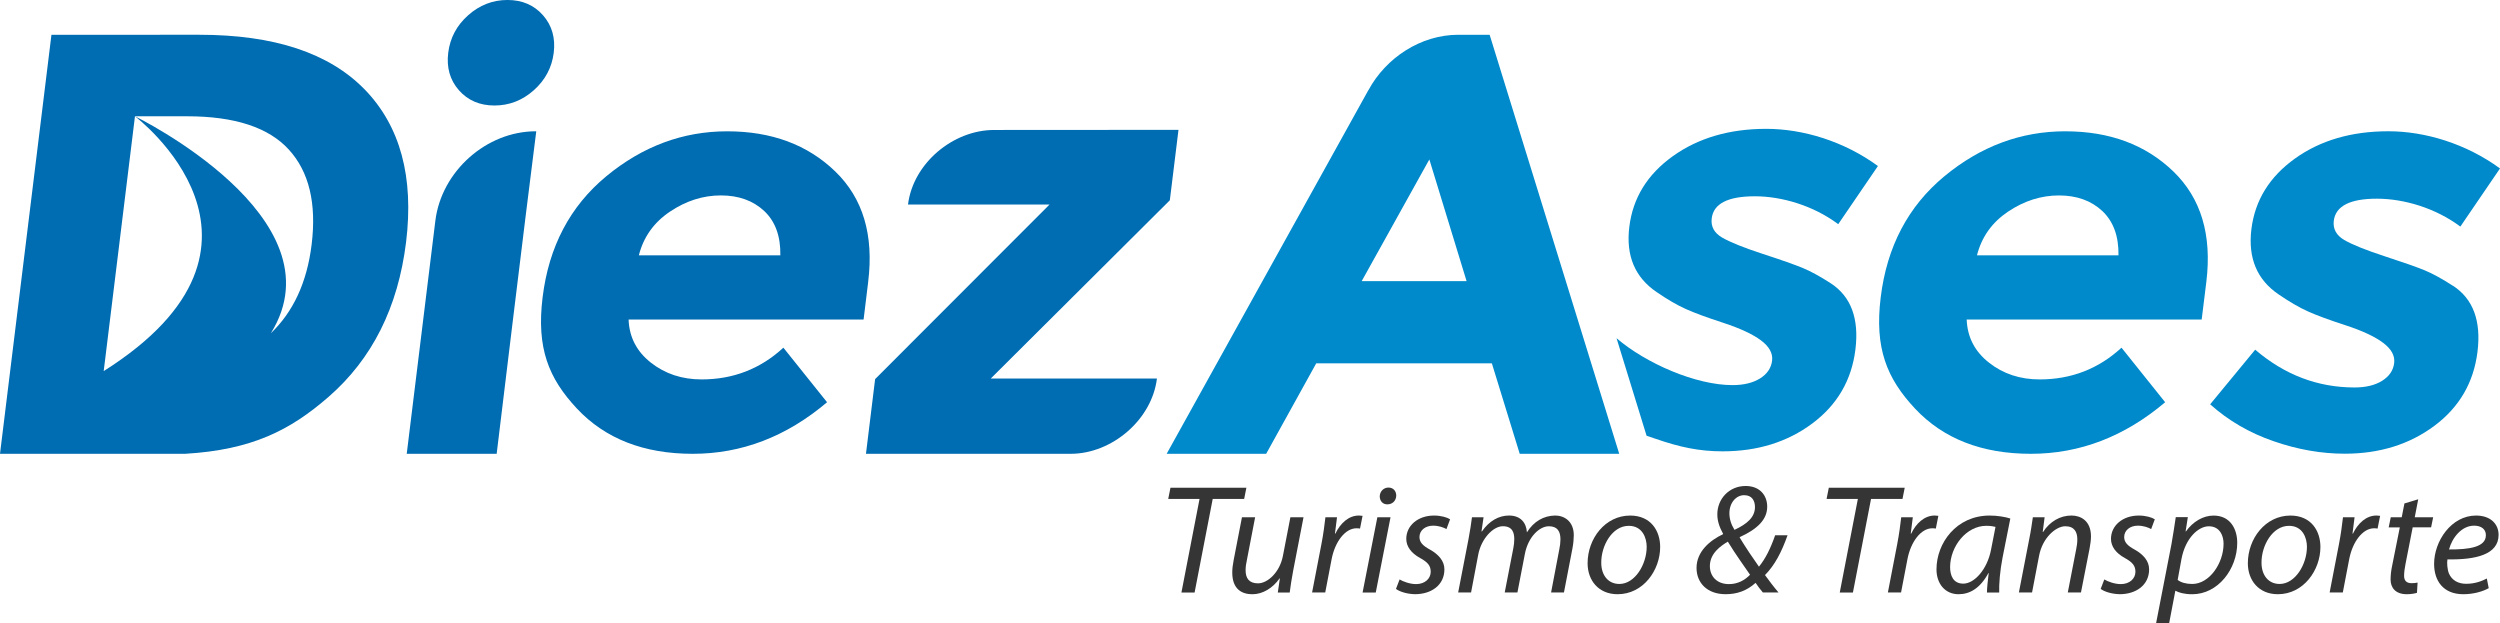
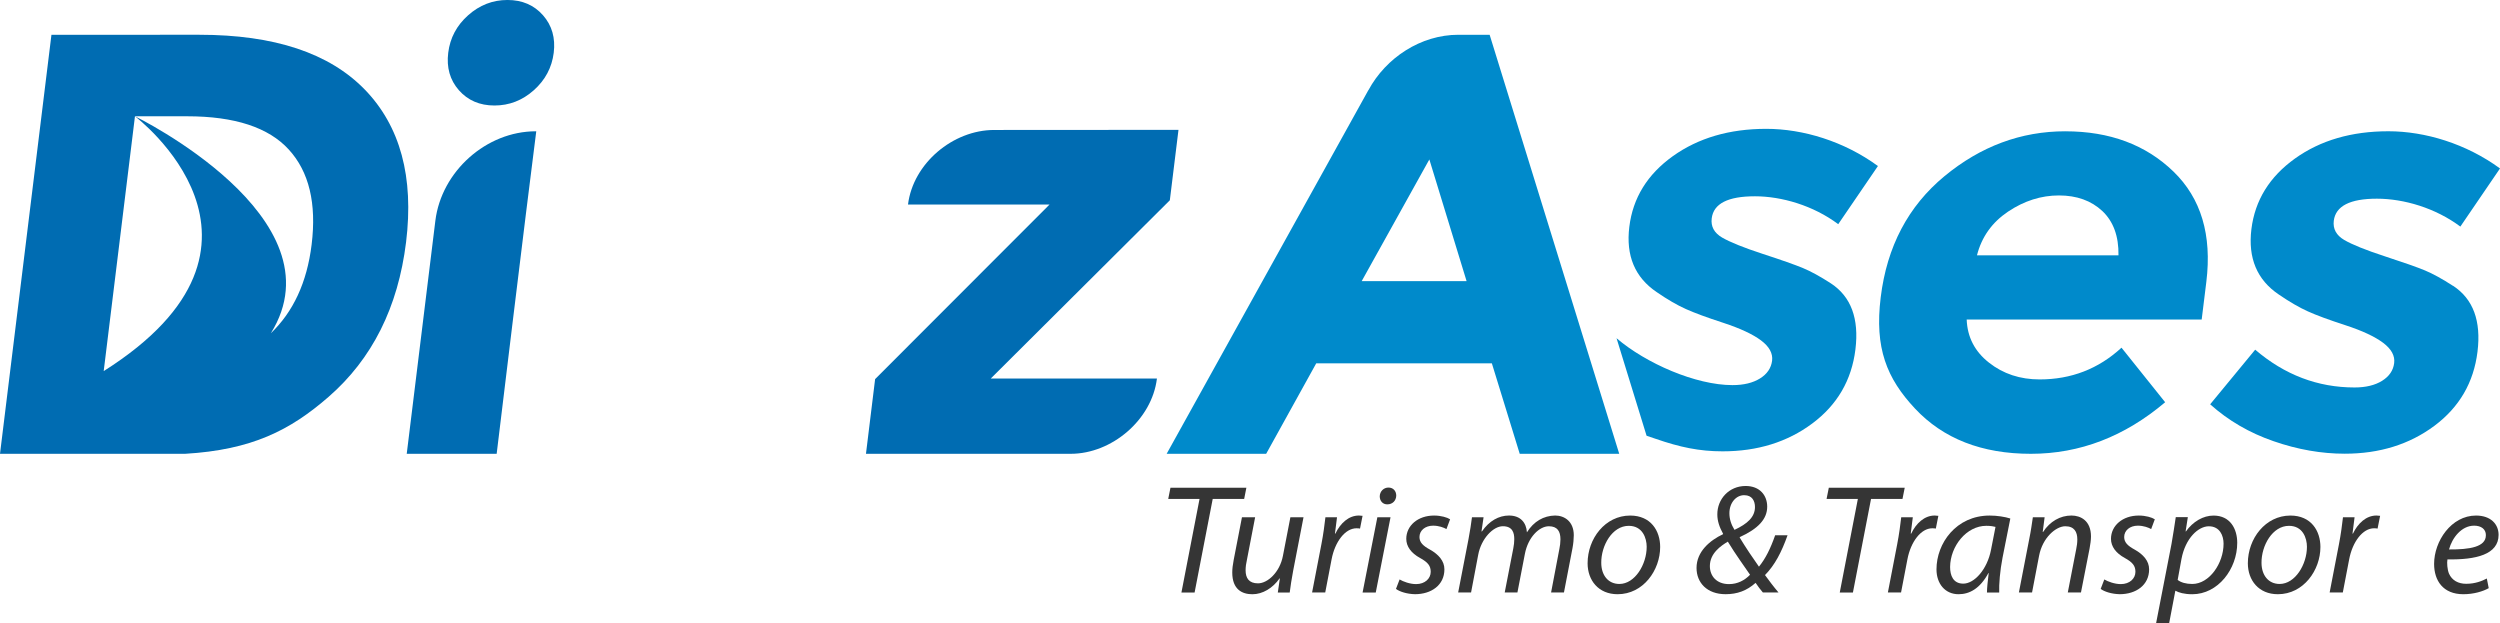
<svg xmlns="http://www.w3.org/2000/svg" id="Layer_2" data-name="Layer 2" viewBox="0 0 1062.74 264.96">
  <defs>
    <style>
      .cls-1 {
        fill: #008acb;
      }

      .cls-2 {
        fill: #353535;
      }

      .cls-3 {
        fill: #006cb2;
      }
    </style>
  </defs>
  <g id="Capa_1" data-name="Capa 1">
    <g>
      <g>
        <path class="cls-2" d="M509.91,212.09h-13.3l.95-4.76h32.27l-.94,4.76h-13.37l-7.7,39.78h-5.6l7.7-39.78Z" />
        <path class="cls-2" d="M554.12,219.89l-4.39,22.67c-.67,3.57-1.15,6.67-1.48,9.32h-5.06l.88-6.01h-.13c-2.9,4.16-7.22,6.74-11.54,6.74s-8.57-1.98-8.57-9.25c0-1.52.2-3.24.61-5.35l3.51-18.11h5.6l-3.44,17.84c-.41,1.78-.61,3.3-.61,4.69,0,3.3,1.42,5.55,5.27,5.55,4.05,0,9.25-4.63,10.6-11.7l3.17-16.39h5.6Z" />
        <path class="cls-2" d="M557.76,251.87l3.98-20.62c.81-4.16,1.35-8.39,1.69-11.37h4.93c-.27,2.25-.54,4.49-.88,6.94h.2c2.09-4.36,5.6-7.67,9.99-7.67.47,0,1.15.07,1.55.13l-1.08,5.42c-.34-.07-.88-.13-1.49-.13-4.86,0-9.18,5.75-10.6,13.22l-2.7,14.08h-5.6Z" />
        <path class="cls-2" d="M579.23,251.87l6.28-31.99h5.6l-6.28,31.99h-5.6ZM589.69,214.4c-1.89,0-3.17-1.45-3.17-3.44.07-2.11,1.69-3.7,3.71-3.7s3.31,1.45,3.31,3.44c-.07,2.18-1.62,3.7-3.78,3.7h-.07Z" />
        <path class="cls-2" d="M594.96,246.32c1.55.92,4.39,1.98,7.02,1.98,3.78,0,6.21-2.38,6.21-5.22,0-2.51-1.15-4.03-4.52-5.88-3.78-2.05-5.87-4.89-5.87-8.13,0-5.62,4.93-9.91,11.81-9.91,2.97,0,5.6.79,6.82,1.59l-1.55,4.16c-1.15-.66-3.24-1.45-5.67-1.45-3.38,0-5.8,2.05-5.8,4.82,0,2.31,1.55,3.77,4.46,5.35,3.65,2.05,6.14,4.82,6.14,8.39,0,6.74-5.6,10.57-12.49,10.57-3.51-.07-6.62-1.12-8.1-2.25l1.55-4.03Z" />
        <path class="cls-2" d="M619.86,251.87l4.39-22.67c.67-3.57,1.15-6.67,1.48-9.32h4.93l-.88,6.01h.2c3.04-4.43,7.16-6.74,11.48-6.74,5,0,7.36,3.11,7.63,7.14,2.9-4.63,7.09-7.07,12.02-7.14,3.78,0,7.9,2.38,7.9,8.39,0,1.52-.2,3.63-.54,5.42l-3.64,18.9h-5.47l3.51-18.44c.27-1.19.47-2.84.47-4.16,0-3.37-1.28-5.55-4.93-5.55-4.05,0-8.84,4.63-10.19,11.76l-3.17,16.39h-5.4l3.65-18.77c.27-1.39.41-2.64.41-3.9,0-2.71-.74-5.49-4.86-5.49s-9.18,5.29-10.46,12.09l-3.04,16.06h-5.47Z" />
        <path class="cls-2" d="M705.73,232.51c0,9.85-7.16,20.09-18.09,20.09-8.17,0-12.76-5.95-12.76-13.15,0-10.51,7.49-20.29,18.09-20.29,8.84,0,12.76,6.54,12.76,13.35ZM680.69,239.25c0,5.22,2.9,8.99,7.7,8.99,6.62,0,11.61-8.33,11.61-15.79,0-3.7-1.75-8.92-7.63-8.92-7.02,0-11.75,8.39-11.68,15.73Z" />
        <path class="cls-2" d="M749.4,251.87c-1.15-1.32-2.02-2.51-3.1-4.1-3.78,3.37-7.83,4.82-12.76,4.82-7.9,0-12.35-4.89-12.35-11.17,0-6.94,5.67-11.7,11.27-14.34v-.2c-1.55-2.84-2.43-5.42-2.43-8.13-.07-6.61,5-12.16,12.02-12.16,6.08,0,9.18,4.03,9.18,8.79,0,5.29-3.85,9.38-11.68,12.95v.2c2.5,4.16,5.81,9.05,8.17,12.36,2.77-3.37,4.93-7.73,6.89-13.35h5.27c-2.5,7.07-5.4,12.69-9.59,16.92,1.69,2.31,3.51,4.76,5.74,7.4h-6.62ZM735.03,248.3c3.58,0,6.62-1.59,8.91-3.97-2.09-3.11-6.08-8.52-9.45-14.08-2.97,1.78-7.63,4.96-7.63,10.38,0,4.29,2.9,7.67,8.1,7.67h.07ZM741.44,210.5c-3.44,0-6.28,3.24-6.28,7.67,0,2.45.74,4.76,2.16,7.07,5.54-2.58,8.71-5.49,8.71-9.71,0-2.58-1.21-5.02-4.52-5.02h-.07Z" />
        <path class="cls-2" d="M789.77,212.09h-13.3l.95-4.76h32.27l-.95,4.76h-13.37l-7.7,39.78h-5.6l7.7-39.78Z" />
        <path class="cls-2" d="M802.53,251.87l3.98-20.62c.81-4.16,1.35-8.39,1.69-11.37h4.93c-.27,2.25-.54,4.49-.88,6.94h.2c2.09-4.36,5.6-7.67,9.99-7.67.47,0,1.15.07,1.55.13l-1.08,5.42c-.34-.07-.88-.13-1.48-.13-4.86,0-9.18,5.75-10.6,13.22l-2.7,14.08h-5.6Z" />
        <path class="cls-2" d="M844.65,251.87c0-1.92.34-4.96.74-8.26h-.13c-3.58,6.61-8.03,8.99-12.69,8.99-5.74,0-9.38-4.49-9.38-10.57,0-11.1,8.37-22.87,22.61-22.87,3.1,0,6.55.53,8.78,1.26l-3.31,16.65c-1.08,5.55-1.55,11.24-1.42,14.8h-5.2ZM848.29,223.98c-.81-.2-2.02-.46-3.92-.46-8.44,0-15.32,8.66-15.39,17.51,0,3.57,1.28,7.07,5.6,7.07,4.66,0,10.19-5.95,11.81-14.47l1.89-9.65Z" />
        <path class="cls-2" d="M858.22,251.87l4.39-22.67c.74-3.57,1.15-6.67,1.55-9.32h5l-.81,6.28h.14c2.9-4.49,7.29-7.01,12.08-7.01,3.92,0,8.3,2.18,8.3,8.92,0,1.39-.27,3.44-.61,5.16l-3.65,18.64h-5.6l3.58-18.44c.27-1.26.47-2.78.47-4.1,0-3.24-1.28-5.62-5.13-5.62s-9.65,4.69-11.14,12.62l-2.97,15.53h-5.6Z" />
        <path class="cls-2" d="M894.53,246.32c1.55.92,4.39,1.98,7.02,1.98,3.78,0,6.21-2.38,6.21-5.22,0-2.51-1.15-4.03-4.52-5.88-3.78-2.05-5.87-4.89-5.87-8.13,0-5.62,4.93-9.91,11.81-9.91,2.97,0,5.6.79,6.82,1.59l-1.55,4.16c-1.15-.66-3.24-1.45-5.67-1.45-3.38,0-5.8,2.05-5.8,4.82,0,2.31,1.55,3.77,4.46,5.35,3.65,2.05,6.14,4.82,6.14,8.39,0,6.74-5.6,10.57-12.49,10.57-3.51-.07-6.62-1.12-8.1-2.25l1.55-4.03Z" />
        <path class="cls-2" d="M916.54,264.96l6.55-33.7c.67-3.83,1.35-8.19,1.82-11.43h5.13l-.95,6.08h.14c2.97-4.16,7.29-6.74,11.75-6.74,7.09,0,10.06,5.68,10.06,11.57,0,11.23-8.24,21.87-19.1,21.87-3.51,0-5.81-.73-7.09-1.45h-.13l-2.63,13.81h-5.54ZM925.72,246.52c1.42,1.12,3.58,1.72,6.21,1.72,7.22,0,13.3-8.72,13.3-17.12,0-3.37-1.55-7.4-6.28-7.4-4.39,0-9.92,4.96-11.61,13.88l-1.62,8.92Z" />
        <path class="cls-2" d="M986.4,232.51c0,9.85-7.16,20.09-18.09,20.09-8.17,0-12.76-5.95-12.76-13.15,0-10.51,7.49-20.29,18.09-20.29,8.84,0,12.76,6.54,12.76,13.35ZM961.36,239.25c0,5.22,2.9,8.99,7.7,8.99,6.62,0,11.61-8.33,11.61-15.79,0-3.7-1.75-8.92-7.63-8.92-7.02,0-11.75,8.39-11.68,15.73Z" />
        <path class="cls-2" d="M990.32,251.87l3.98-20.62c.81-4.16,1.35-8.39,1.69-11.37h4.93c-.27,2.25-.54,4.49-.88,6.94h.2c2.09-4.36,5.6-7.67,9.99-7.67.47,0,1.15.07,1.55.13l-1.08,5.42c-.34-.07-.88-.13-1.48-.13-4.86,0-9.18,5.75-10.6,13.22l-2.7,14.08h-5.6Z" />
-         <path class="cls-2" d="M1027.98,212.22l-1.48,7.67h7.83l-.88,4.29h-7.83l-3.04,15.53c-.34,1.79-.61,3.44-.61,5.09,0,1.92.95,3.11,3.11,3.11.95,0,1.89-.07,2.63-.26l-.27,4.36c-1.01.33-2.7.59-4.32.59-5,0-6.89-2.97-6.89-6.21,0-1.85.2-3.7.68-6.01l3.24-16.19h-4.73l.88-4.29h4.66l1.15-5.88,5.87-1.78Z" />
        <path class="cls-2" d="M1057.95,250.02c-2.43,1.39-6.41,2.58-10.8,2.58-8.64,0-12.42-5.82-12.42-12.89,0-9.65,7.29-20.55,17.82-20.55,6.21,0,9.59,3.63,9.59,8.2,0,8.39-9.65,10.64-21.74,10.44-.27,1.39-.07,4.36.67,6.08,1.28,2.84,3.92,4.29,7.29,4.29,3.85,0,6.75-1.19,8.78-2.25l.81,4.1ZM1056.74,227.49c0-2.58-2.03-4.03-5-4.03-5.33,0-9.32,5.09-10.67,10.11,8.78.07,15.66-1.06,15.66-6.01v-.07Z" />
      </g>
      <g>
        <path class="cls-1" d="M619.93,14.78c-15.94,0-30.79,9.75-38.24,23.6h-.03s-85.72,154.53-85.72,154.53h42.3l21.29-38.47h74.65l11.85,38.47h42.3l-55.09-178.13h-13.31ZM578.85,119.51l28.76-51.73,15.83,51.73h-44.59Z" />
        <path class="cls-1" d="M877.97,55.81c-18.87,0-36,6.38-51.4,19.1-15.42,12.75-24.45,29.92-27.09,51.49-2.65,21.57,2.56,34.43,14.57,47.27,12.02,12.83,28.43,19.24,49.25,19.24s39.84-7.31,57.1-21.92l-18.56-23.19c-9.78,9.01-21.37,13.49-34.79,13.49-8.32,0-15.51-2.37-21.54-7.13-6.05-4.74-9.2-10.87-9.48-18.34h99.9l1.98-16.04c2.43-19.88-2.24-35.51-14.01-46.88-11.76-11.37-27.07-17.08-45.93-17.08ZM840.4,108.55c1.98-7.81,6.39-14,13.23-18.6,6.85-4.58,14.06-6.87,21.62-6.87s13.71,2.21,18.43,6.61c4.71,4.44,7.01,10.72,6.88,18.85h-60.16Z" />
        <path class="cls-1" d="M745.96,83.44c11.44,0,24.9,3.94,35.46,11.86l16.88-24.72c-14.36-10.51-31.82-15.81-47.47-15.81s-28.87,3.87-39.71,11.61c-10.84,7.76-16.99,17.75-18.5,30.02-1.52,12.28,2.37,21.54,11.66,27.79,4.54,3.13,8.67,5.52,12.33,7.16,3.67,1.65,9,3.63,16.07,5.92,7.05,2.32,12.35,4.78,15.89,7.41,3.53,2.63,5.12,5.53,4.74,8.65-.4,3.13-2.1,5.65-5.13,7.54-3.03,1.89-6.94,2.84-11.7,2.84-15.64,0-36.76-9.23-49.3-19.94l12.77,41.46c3.15,1.09-.32-.11,3.87,1.31,10.27,3.56,18.57,5.32,28.44,5.32,14.82,0,27.53-3.93,38.14-11.85,10.61-7.91,16.72-18.39,18.33-31.48,1.6-13.1-1.87-22.44-10.4-28.05-4.57-2.96-8.55-5.14-11.93-6.54-3.35-1.39-9.07-3.41-17.15-6.04-8.08-2.64-13.79-4.96-17.19-6.92-3.39-2-4.85-4.71-4.42-8.17.77-6.25,6.87-9.37,18.32-9.37Z" />
        <path class="cls-1" d="M1042.77,121.52c-4.56-2.96-8.54-5.14-11.91-6.55-3.38-1.4-9.09-3.4-17.16-6.04-8.07-2.63-13.79-4.95-17.18-6.92-3.37-2-4.86-4.7-4.44-8.17.79-6.24,6.87-9.38,18.32-9.38s24.92,3.96,35.48,11.86l16.86-24.71c-14.36-10.51-31.82-15.81-47.46-15.81s-28.88,3.85-39.71,11.6c-10.82,7.76-17,17.74-18.51,30.02-1.5,12.27,2.37,21.54,11.66,27.79,4.55,3.11,8.68,5.51,12.33,7.15,3.67,1.66,9.03,3.64,16.09,5.93,7.04,2.3,12.33,4.77,15.88,7.41,3.53,2.64,5.12,5.53,4.73,8.64-.38,3.13-2.09,5.64-5.13,7.54-3.02,1.88-6.93,2.83-11.71,2.83-15.65,0-29.72-5.35-42.24-16.06l-19.14,23.22c7.7,6.91,16.7,12.15,26.97,15.69,10.24,3.55,20.33,5.31,30.23,5.31,14.8,0,27.52-3.95,38.13-11.86,10.6-7.92,16.7-18.41,18.31-31.49,1.61-13.09-1.84-22.44-10.39-28.03Z" />
      </g>
      <g>
        <path class="cls-3" d="M497.29,85.15l3.68-29.95-78.35.05c-17.51,0-34.47,14.18-36.63,31.7h60.16l-74.14,74.21-3.89,31.75h87.03c17.51,0,34.53-14.49,36.66-32h-70.64l76.11-75.76Z" />
-         <path class="cls-3" d="M369.06,119.78c2.45-19.88-2.22-35.52-13.98-46.88-11.77-11.39-27.09-17.08-45.94-17.08s-35.98,6.37-51.4,19.1c-15.4,12.75-24.45,29.91-27.08,51.48-2.66,21.57,2.56,34.43,14.58,47.27,12.01,12.82,28.42,19.24,49.24,19.24s39.85-7.31,57.1-21.92l-18.57-23.19c-9.76,9.01-21.36,13.49-34.77,13.49-8.33,0-15.51-2.38-21.55-7.13-6.04-4.74-9.21-10.88-9.48-18.34h99.9l1.96-16.04ZM271.57,108.55c1.98-7.81,6.4-14.01,13.25-18.6,6.85-4.59,14.05-6.88,21.62-6.88s13.7,2.22,18.41,6.61c4.73,4.44,7.02,10.73,6.87,18.87h-60.15Z" />
        <path class="cls-3" d="M210.2,44.85c6.28,0,11.87-2.17,16.73-6.5,4.85-4.33,7.68-9.65,8.46-15.93.77-6.28-.75-11.59-4.55-15.92-3.8-4.33-8.85-6.51-15.13-6.51s-11.86,2.18-16.72,6.51c-4.86,4.33-7.68,9.64-8.45,15.92-.78,6.28.73,11.6,4.53,15.93,3.81,4.32,8.84,6.5,15.13,6.5Z" />
        <path class="cls-3" d="M227.76,55.81c-21,0-40.1,17-42.69,38.02l-12.17,99.08h38.23s12.7-105.13,16.83-137.09h0s-.02,0-.02,0c-.06,0-.11,0-.18,0Z" />
        <path class="cls-3" d="M155.08,38.09c-15.08-15.54-38.5-23.31-70.27-23.31H21.87L0,192.91h78.69c28.36-1.68,44.65-9.98,61.01-24.23,18.52-16.13,29.51-38.05,32.92-65.73,3.39-27.7-2.46-49.3-17.53-64.86ZM132.47,103.97c-1.98,16.18-7.88,28.64-17.34,37.7,30.64-49.12-57.76-92.24-57.76-92.24,0,0,72.1,54.34-13.29,108.32l13.29-108.32h22.17c20.21,0,34.63,4.72,43.23,14.15,8.62,9.43,11.85,22.89,9.7,40.39Z" />
      </g>
    </g>
  </g>
</svg>